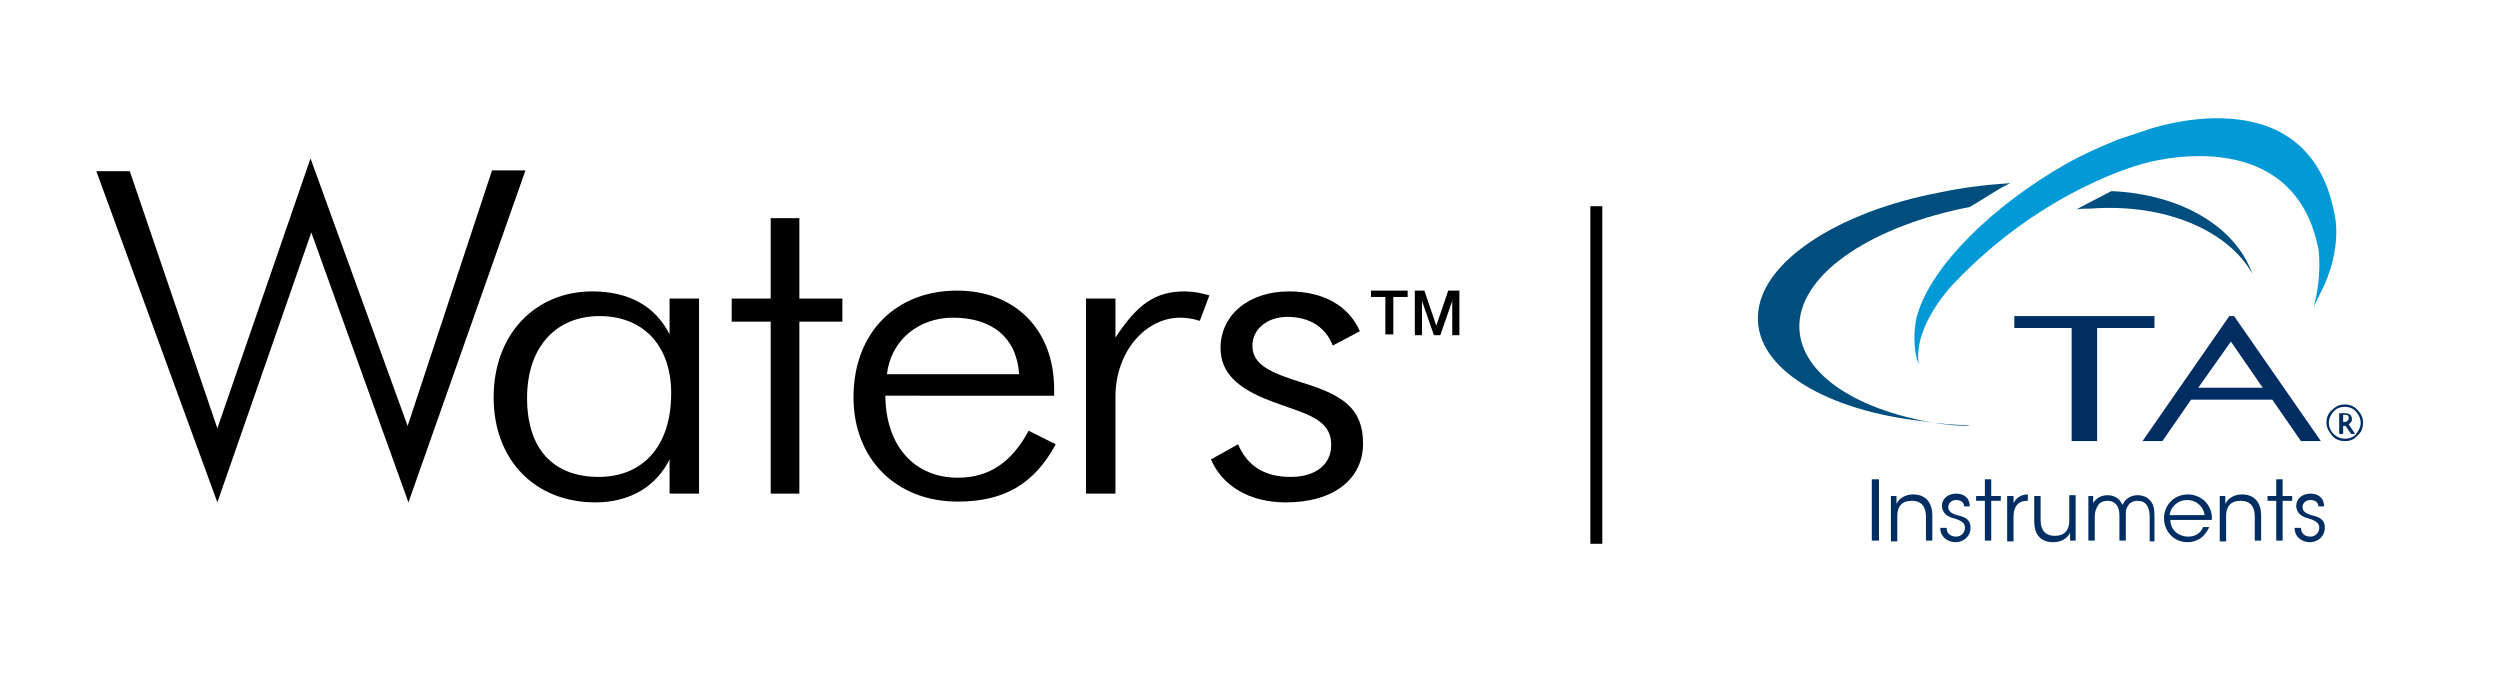
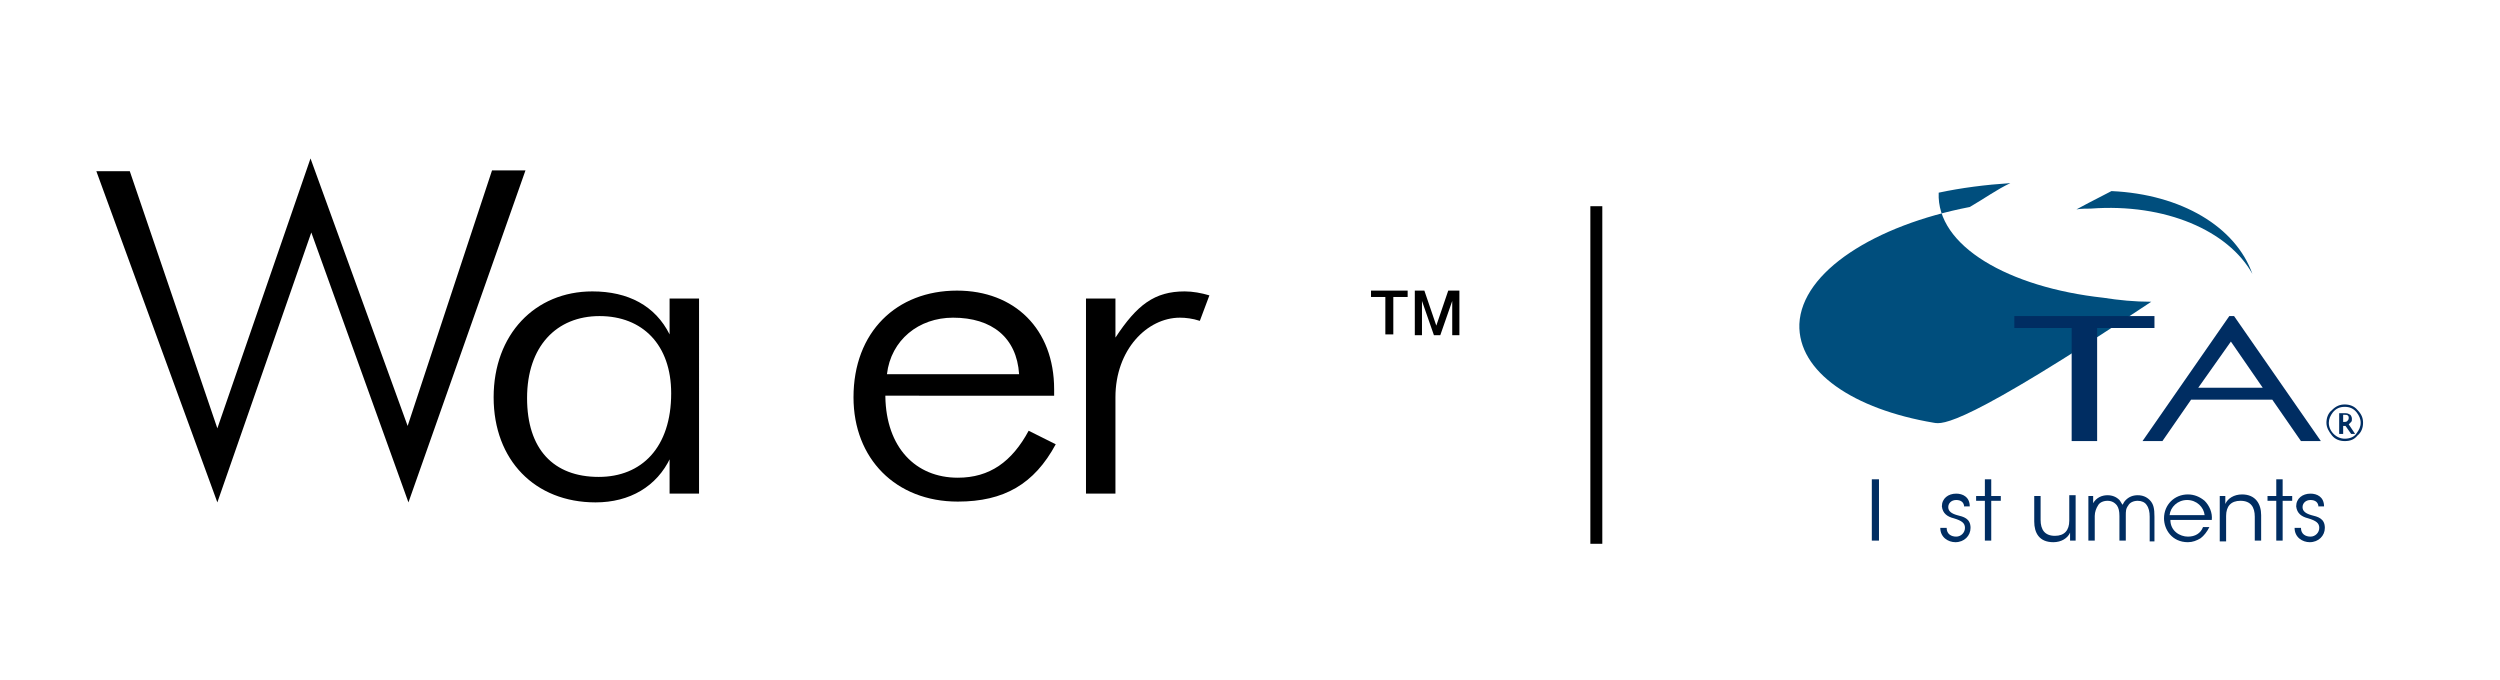
<svg xmlns="http://www.w3.org/2000/svg" version="1.1" id="Layer_1" x="0px" y="0px" viewBox="0 0 314 85.4" style="enable-background:new 0 0 314 85.4;" xml:space="preserve">
  <style type="text/css">
	.st0{fill:none;stroke:#000000;stroke-width:1.5;}
	.st1{fill:#004E7D;}
	.st2{fill:#0199D6;}
	.st3{fill:#002D62;}
</style>
  <g>
    <g>
      <g id="Waters_5_">
        <path d="M12.1,21.5h4.2l11,32.3l11.7-33.9l12.2,33.6l10.6-32.1H66L51.3,63.1L39.1,29.2L27.3,63.1L12.1,21.5z" />
        <path d="M84.2,57.5c-1.7,3.6-5.1,5.6-9.4,5.6c-7.6,0-12.8-5.3-12.8-13.2c0-7.9,5.2-13.3,12.4-13.3c4.5,0,7.9,1.8,9.7,5.4v-4.5     h3.7V62h-3.7V57.5z M75.2,59.9c5.4,0,9.1-3.7,9.1-10.5c0-6.1-3.6-9.7-9-9.7c-5.4,0-9.1,3.8-9.1,10.3     C66.2,56.4,69.5,59.9,75.2,59.9z" />
-         <path d="M91.9,40.4v-2.9h4.9V27.4h3.6v10.1h5.4v2.9h-5.4V62h-3.6V40.4H91.9z" />
        <path d="M111.2,49.8c0.1,6.4,3.8,10.2,9.1,10.2c4,0,6.8-2,8.9-5.9l3.4,1.7c-2.7,5-6.5,7.2-12.3,7.2c-7.8,0-13.1-5.4-13.1-13.1     c0-8.2,5.4-13.4,13-13.4c7.2,0,12.2,4.8,12.2,12.4c0,0.3,0,0.6,0,0.8H111.2z M119.7,39.9c-4.3,0-7.8,2.8-8.3,7.1H128     C127.7,42.4,124.6,39.9,119.7,39.9z" />
        <path d="M148.8,36.6c1,0,2.1,0.2,3.1,0.5l-1.2,3.2c-0.9-0.3-1.8-0.4-2.5-0.4c-4.1,0-8.1,4-8.1,10V62h-3.7V37.5h3.7v4.9     C142.8,38.3,145,36.6,148.8,36.6z" />
-         <path d="M155.5,55.8c1.2,2.8,3.4,4.1,6.6,4.1c3.2,0,5.1-1.6,5.1-4c0-3.4-3.3-3.9-7.5-5.5c-4.3-1.6-6.4-3.6-6.4-6.7     c0-4.1,3.5-7.1,8.6-7.1c4.3,0,7.5,1.8,8.9,5l-3.4,1.8c-0.9-2.3-2.9-3.6-5.7-3.6c-2.6,0-4.4,1.6-4.4,3.6c0,2.4,2.2,3.4,6.4,4.7     c4.8,1.5,7.5,3.1,7.5,7.6c0,4.4-3.6,7.4-9.7,7.4c-4.6,0-8-2.1-9.4-5.4L155.5,55.8z" />
      </g>
    </g>
    <g>
      <path d="M172.3,36.5h4.5v0.8h-1.8v4.7h-1v-4.7h-1.8V36.5z" />
      <path d="M177.5,36.5h1.4l1.5,4.4h0l1.5-4.4h1.4v5.6h-0.9v-4.3h0l-1.5,4.3h-0.8l-1.5-4.3h0v4.3h-0.9V36.5z" />
    </g>
  </g>
  <line class="st0" x1="200.5" y1="25.9" x2="200.5" y2="68.3" />
  <g>
-     <path class="st1" d="M242.9,53.1c-10.1-1.7-17.1-6.4-16.9-12.4c0.3-6.6,9.5-12.4,21.4-14.7c1.9-1.1,3.4-2.2,5.1-3   c-3.1,0.2-6.2,0.6-9,1.2c-12.6,2.4-22.5,8.7-22.7,15.5c-0.3,6.7,8.8,11.9,20.7,13.2c1.9,0.3,3.9,0.5,6,0.5l0,0   C246.6,53.6,244,53.3,242.9,53.1z" />
+     <path class="st1" d="M242.9,53.1c-10.1-1.7-17.1-6.4-16.9-12.4c0.3-6.6,9.5-12.4,21.4-14.7c1.9-1.1,3.4-2.2,5.1-3   c-3.1,0.2-6.2,0.6-9,1.2c-0.3,6.7,8.8,11.9,20.7,13.2c1.9,0.3,3.9,0.5,6,0.5l0,0   C246.6,53.6,244,53.3,242.9,53.1z" />
    <path class="st1" d="M282.9,34.4c-2.1-5.9-8.9-10-17.7-10.4c-1.3,0.7-2,1-4.4,2.3c0.5-0.1,1.4-0.1,1.8-0.1   C272,25.5,279.9,29,282.9,34.4z" />
-     <path class="st2" d="M293.2,26.8c-3.4-17.7-23.5-10.5-23.5-10.5l-3.6,1.2c-2.5,1-4.7,2-6.8,3.2c-8.9,5.1-16.7,12.6-18.5,18.9   c-0.3,1-0.7,3.8,0.2,6.2c-0.8-4.9,4.4-10.2,4.4-10.2c11.5-12.1,24-15.1,24-15.1s18.6-5.5,21.8,10.8c0,0,0.5,3.1-0.6,7.3   c0.3-0.7,0.7-1.5,0.8-1.7C294.4,31.2,293.2,26.8,293.2,26.8z" />
    <g>
      <path class="st3" d="M253,41.2v-1.5h17.6v1.5h-7.2v14.2h-3.2V41.2H253z" />
      <path class="st3" d="M280.6,39.7l10.9,15.7H289l-3.6-5.2h-10.2l-3.6,5.2h-2.5L280,39.7H280.6z M280.2,42.9l-4.1,5.8h8.1    L280.2,42.9z" />
    </g>
    <g>
      <path class="st3" d="M294.5,55.4c-0.6,0-1.2-0.2-1.6-0.7c-0.4-0.5-0.7-1-0.7-1.6c0-0.6,0.2-1.2,0.7-1.6c0.5-0.5,1-0.7,1.6-0.7    c0.6,0,1.2,0.2,1.6,0.7c0.5,0.5,0.7,1,0.7,1.6c0,0.6-0.2,1.2-0.7,1.6C295.7,55.2,295.2,55.4,294.5,55.4z M294.5,55.1    c0.6,0,1.2-0.2,1.5-0.7c0.3-0.4,0.5-0.8,0.5-1.3c0-0.5-0.2-0.9-0.5-1.3c-0.4-0.5-0.9-0.7-1.5-0.7c-0.6,0-1.1,0.2-1.5,0.7    c-0.3,0.4-0.5,0.8-0.5,1.3c0,0.5,0.2,1,0.6,1.4C293.5,54.9,294,55.1,294.5,55.1z M293.8,54.4v-2.5h0.8c0.3,0,0.4,0.1,0.6,0.2    c0.1,0.1,0.2,0.3,0.2,0.5c0,0.2,0,0.3-0.1,0.4c-0.1,0.1-0.2,0.2-0.3,0.3l0.8,1.2h-0.5l-0.7-1h-0.3v1H293.8z M294.2,53h0.1    c0.2,0,0.4,0,0.5-0.1c0.1-0.1,0.2-0.2,0.2-0.4c0-0.1,0-0.2-0.1-0.3c-0.1-0.1-0.2-0.1-0.4-0.1h-0.2V53z" />
    </g>
    <g>
      <path class="st3" d="M235.1,60.2h0.9v7.7h-0.9V60.2z" />
-       <path class="st3" d="M237.5,62.3h0.7c0,0.3,0,0.6,0,1c0.3-0.7,1.1-1.2,2.1-1.2c1.7,0,2.4,1.2,2.4,2.6v3.2h-0.8v-3    c0-1.2-0.5-2-1.8-2c-1.2,0-1.8,0.7-1.8,1.9v3.2h-0.8V62.3z" />
      <path class="st3" d="M246.7,63.7c0-0.6-0.4-0.9-1-0.9c-0.6,0-1,0.4-1,0.9c0,0.5,0.4,0.8,1.1,1c0.8,0.2,1.7,0.4,1.7,1.6    c0,1-0.8,1.8-1.9,1.8c-0.9,0-1.9-0.6-1.9-1.8h0.8c0,0.8,0.6,1.1,1.2,1.1c0.6,0,1.1-0.5,1.1-1.1c0-0.6-0.4-0.9-1.4-1.2    c-0.8-0.2-1.4-0.6-1.5-1.5c0-1,0.8-1.6,1.8-1.6c0.8,0,1.7,0.4,1.7,1.6H246.7z" />
      <path class="st3" d="M249.3,62.9h-1.1v-0.6h1.1v-2.1h0.8v2.1h1.2v0.6h-1.2v5h-0.8V62.9z" />
-       <path class="st3" d="M252.2,62.3h0.7v0.9c0.4-0.8,1.1-1.1,1.8-1.1v0.8h-0.1c-1.1,0-1.7,0.7-1.7,2v3.1h-0.8V62.3z" />
      <path class="st3" d="M260.7,67.9H260v-1c-0.3,0.7-1.1,1.2-2.1,1.2c-1.8,0-2.4-1.2-2.4-2.6v-3.2h0.8v3c0,1.2,0.5,2,1.8,2    c1.2,0,1.8-0.7,1.8-1.9v-3.2h0.8V67.9z" />
      <path class="st3" d="M262.2,62.3h0.7v0.9c0.4-0.7,1.1-1,1.8-1c0.6,0,1.1,0.2,1.5,0.6c0.1,0.1,0.3,0.5,0.4,0.6    c0.1-0.2,0.2-0.4,0.4-0.6c0.4-0.4,0.9-0.6,1.5-0.6c0.6,0,1.1,0.2,1.5,0.6c0.5,0.5,0.6,1.1,0.6,2.1v3.1H270v-3.1    c0-0.6-0.1-1.1-0.4-1.5c-0.2-0.3-0.6-0.5-1.1-0.5c-0.5,0-1,0.2-1.2,0.6c-0.3,0.4-0.3,0.7-0.3,1.3v3.1h-0.8v-3.1    c0-0.6-0.1-1-0.3-1.3c-0.3-0.4-0.7-0.6-1.2-0.6c-0.5,0-1,0.2-1.2,0.6c-0.2,0.3-0.4,0.8-0.4,1.3v3.1h-0.8V62.3z" />
      <path class="st3" d="M272.6,65.3c0,1.4,1.2,2.1,2.2,2.1c0.9,0,1.6-0.4,1.9-1.2h0.8c-0.3,0.6-0.7,1.1-1.1,1.4    c-0.5,0.3-1,0.5-1.6,0.5c-2,0-3-1.6-3-3c0-1.7,1.3-3,3-3c0.8,0,1.5,0.3,2.1,0.8c0.6,0.6,1,1.5,0.9,2.4H272.6z M276.9,64.7    c-0.1-1-1-1.9-2.2-1.9c-1.2,0-2.1,0.9-2.2,1.9H276.9z" />
      <path class="st3" d="M278.8,62.3h0.7c0,0.3,0,0.6,0,1c0.3-0.7,1.1-1.2,2.1-1.2c1.7,0,2.4,1.2,2.4,2.6v3.2h-0.8v-3    c0-1.2-0.5-2-1.8-2c-1.2,0-1.8,0.7-1.8,1.9v3.2h-0.8V62.3z" />
      <path class="st3" d="M285.9,62.9h-1.1v-0.6h1.1v-2.1h0.8v2.1h1.2v0.6h-1.2v5h-0.8V62.9z" />
      <path class="st3" d="M291.2,63.7c0-0.6-0.4-0.9-1-0.9c-0.6,0-1,0.4-1,0.9c0,0.5,0.4,0.8,1.1,1c0.8,0.2,1.7,0.4,1.7,1.6    c0,1-0.8,1.8-1.9,1.8c-0.9,0-1.9-0.6-1.9-1.8h0.8c0,0.8,0.6,1.1,1.2,1.1c0.6,0,1.1-0.5,1.1-1.1c0-0.6-0.4-0.9-1.4-1.2    c-0.8-0.2-1.4-0.6-1.5-1.5c0-1,0.8-1.6,1.8-1.6c0.8,0,1.7,0.4,1.7,1.6H291.2z" />
    </g>
  </g>
</svg>